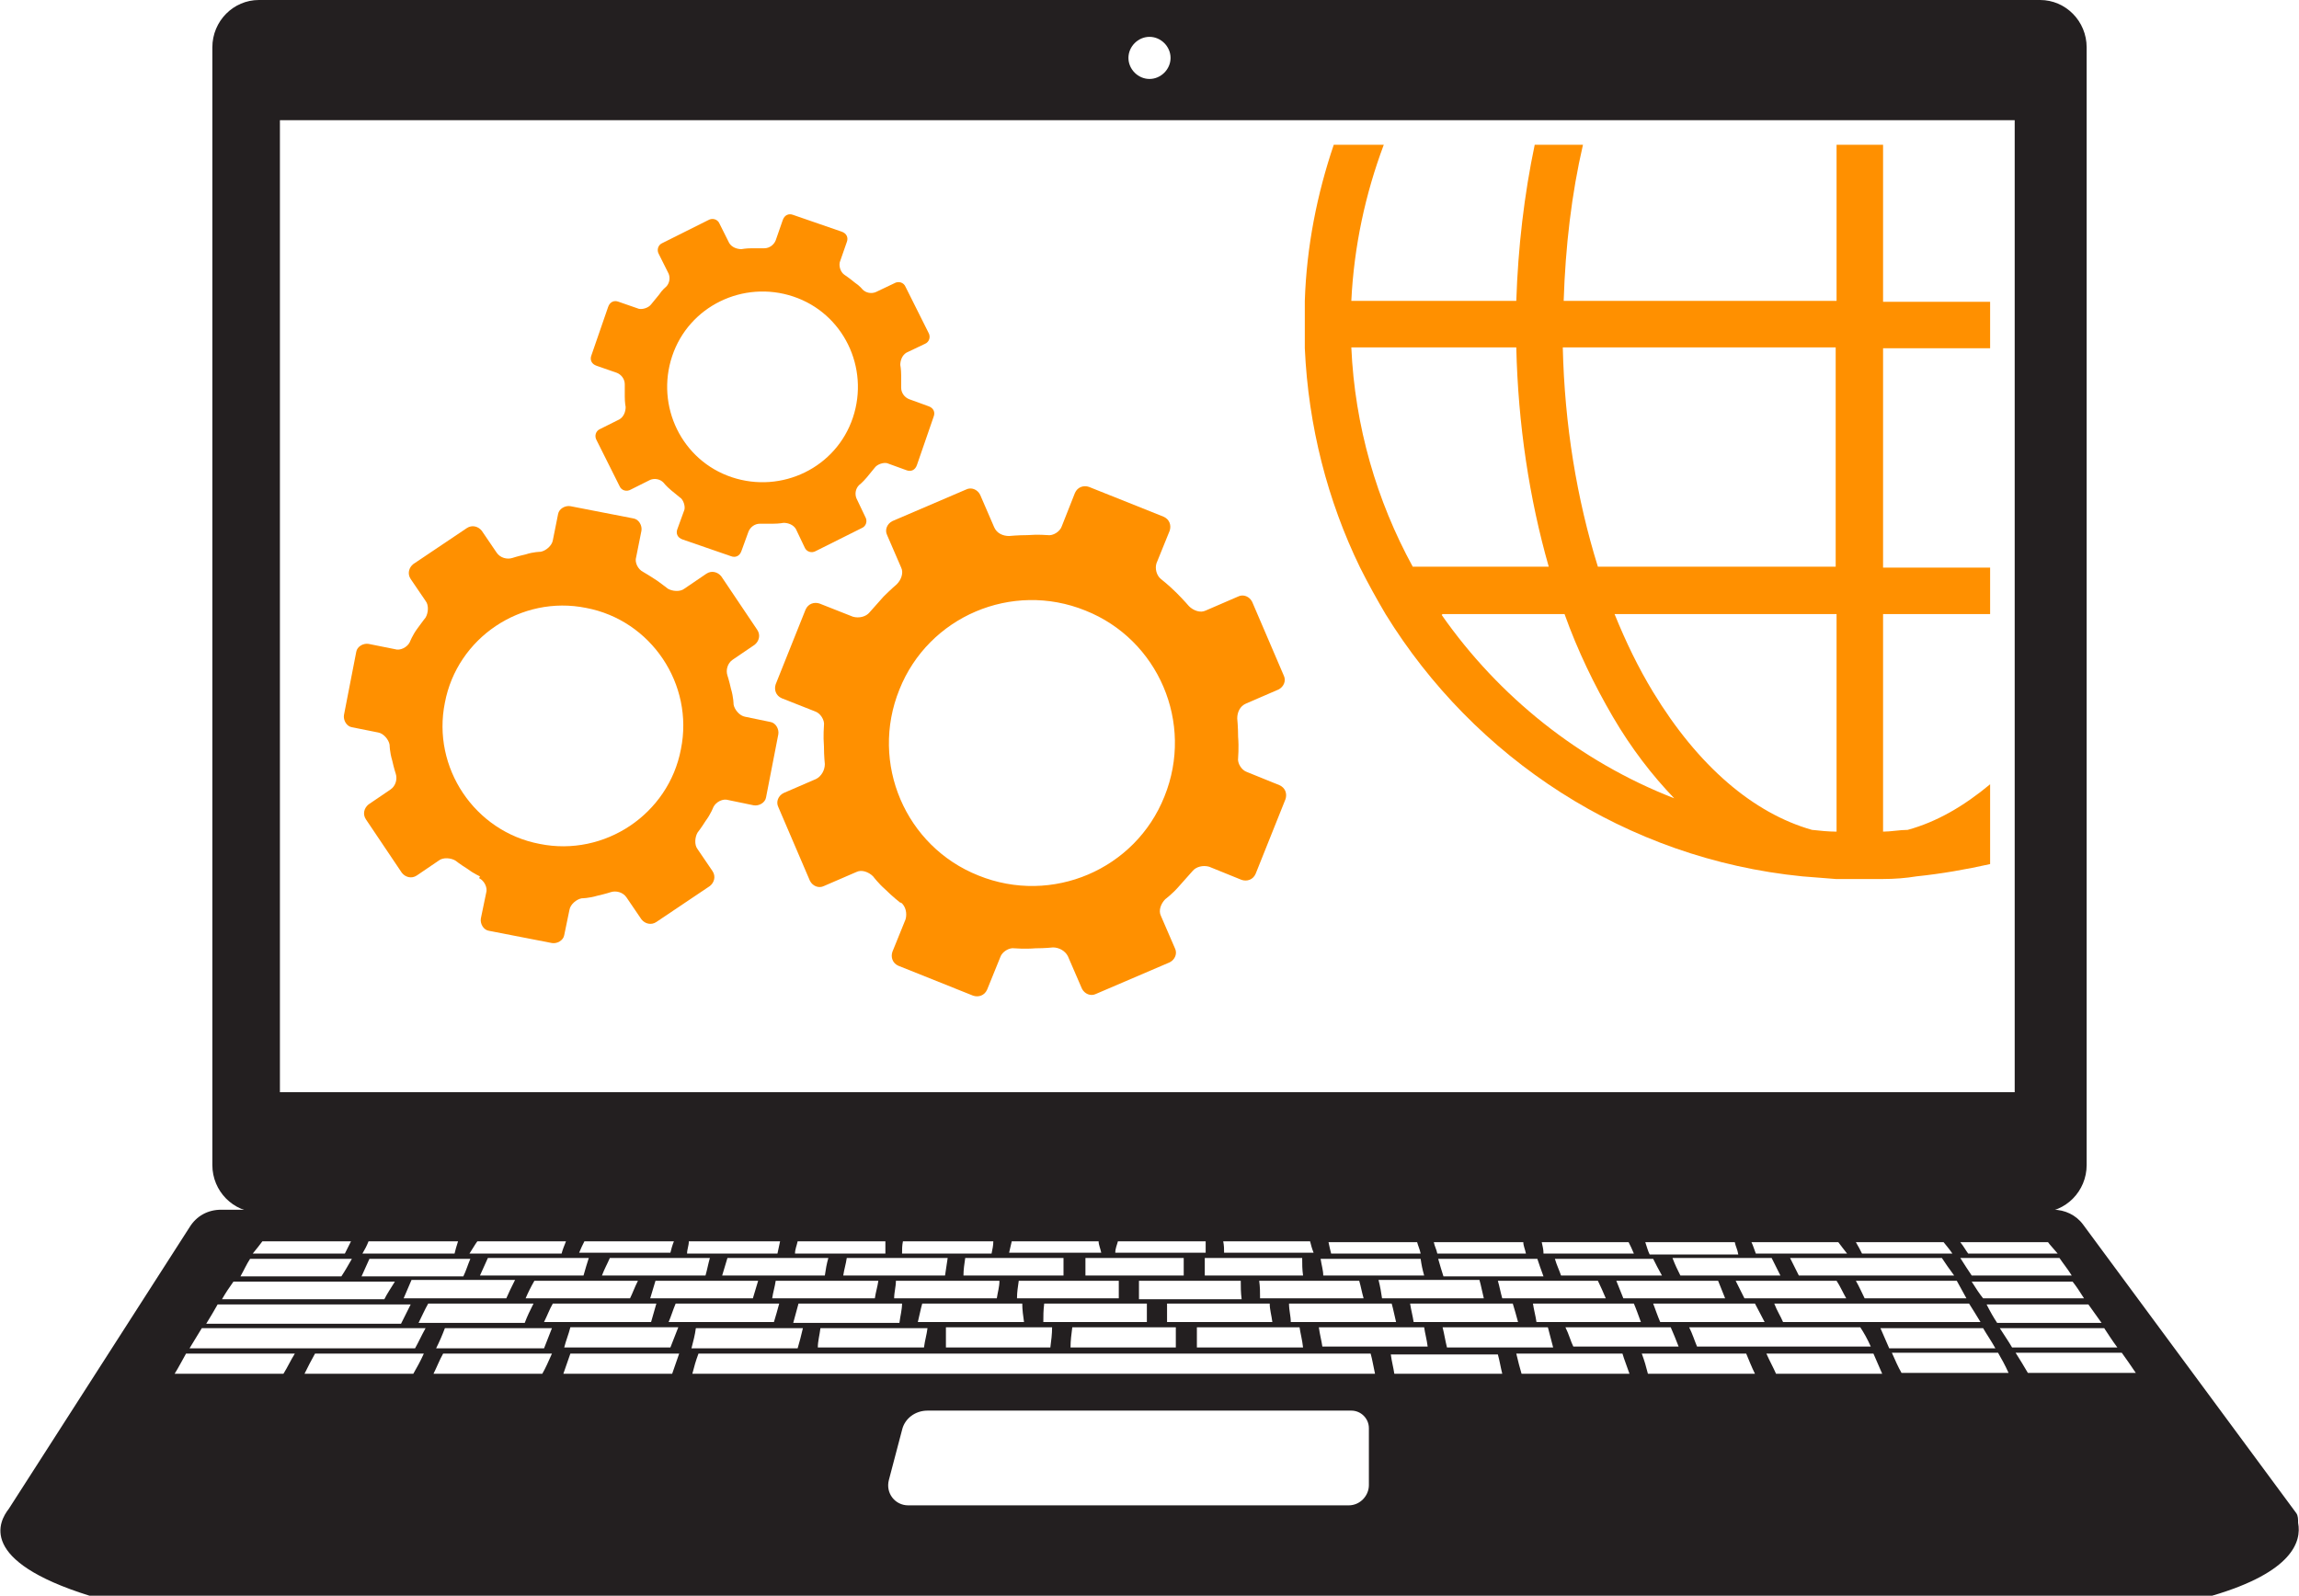
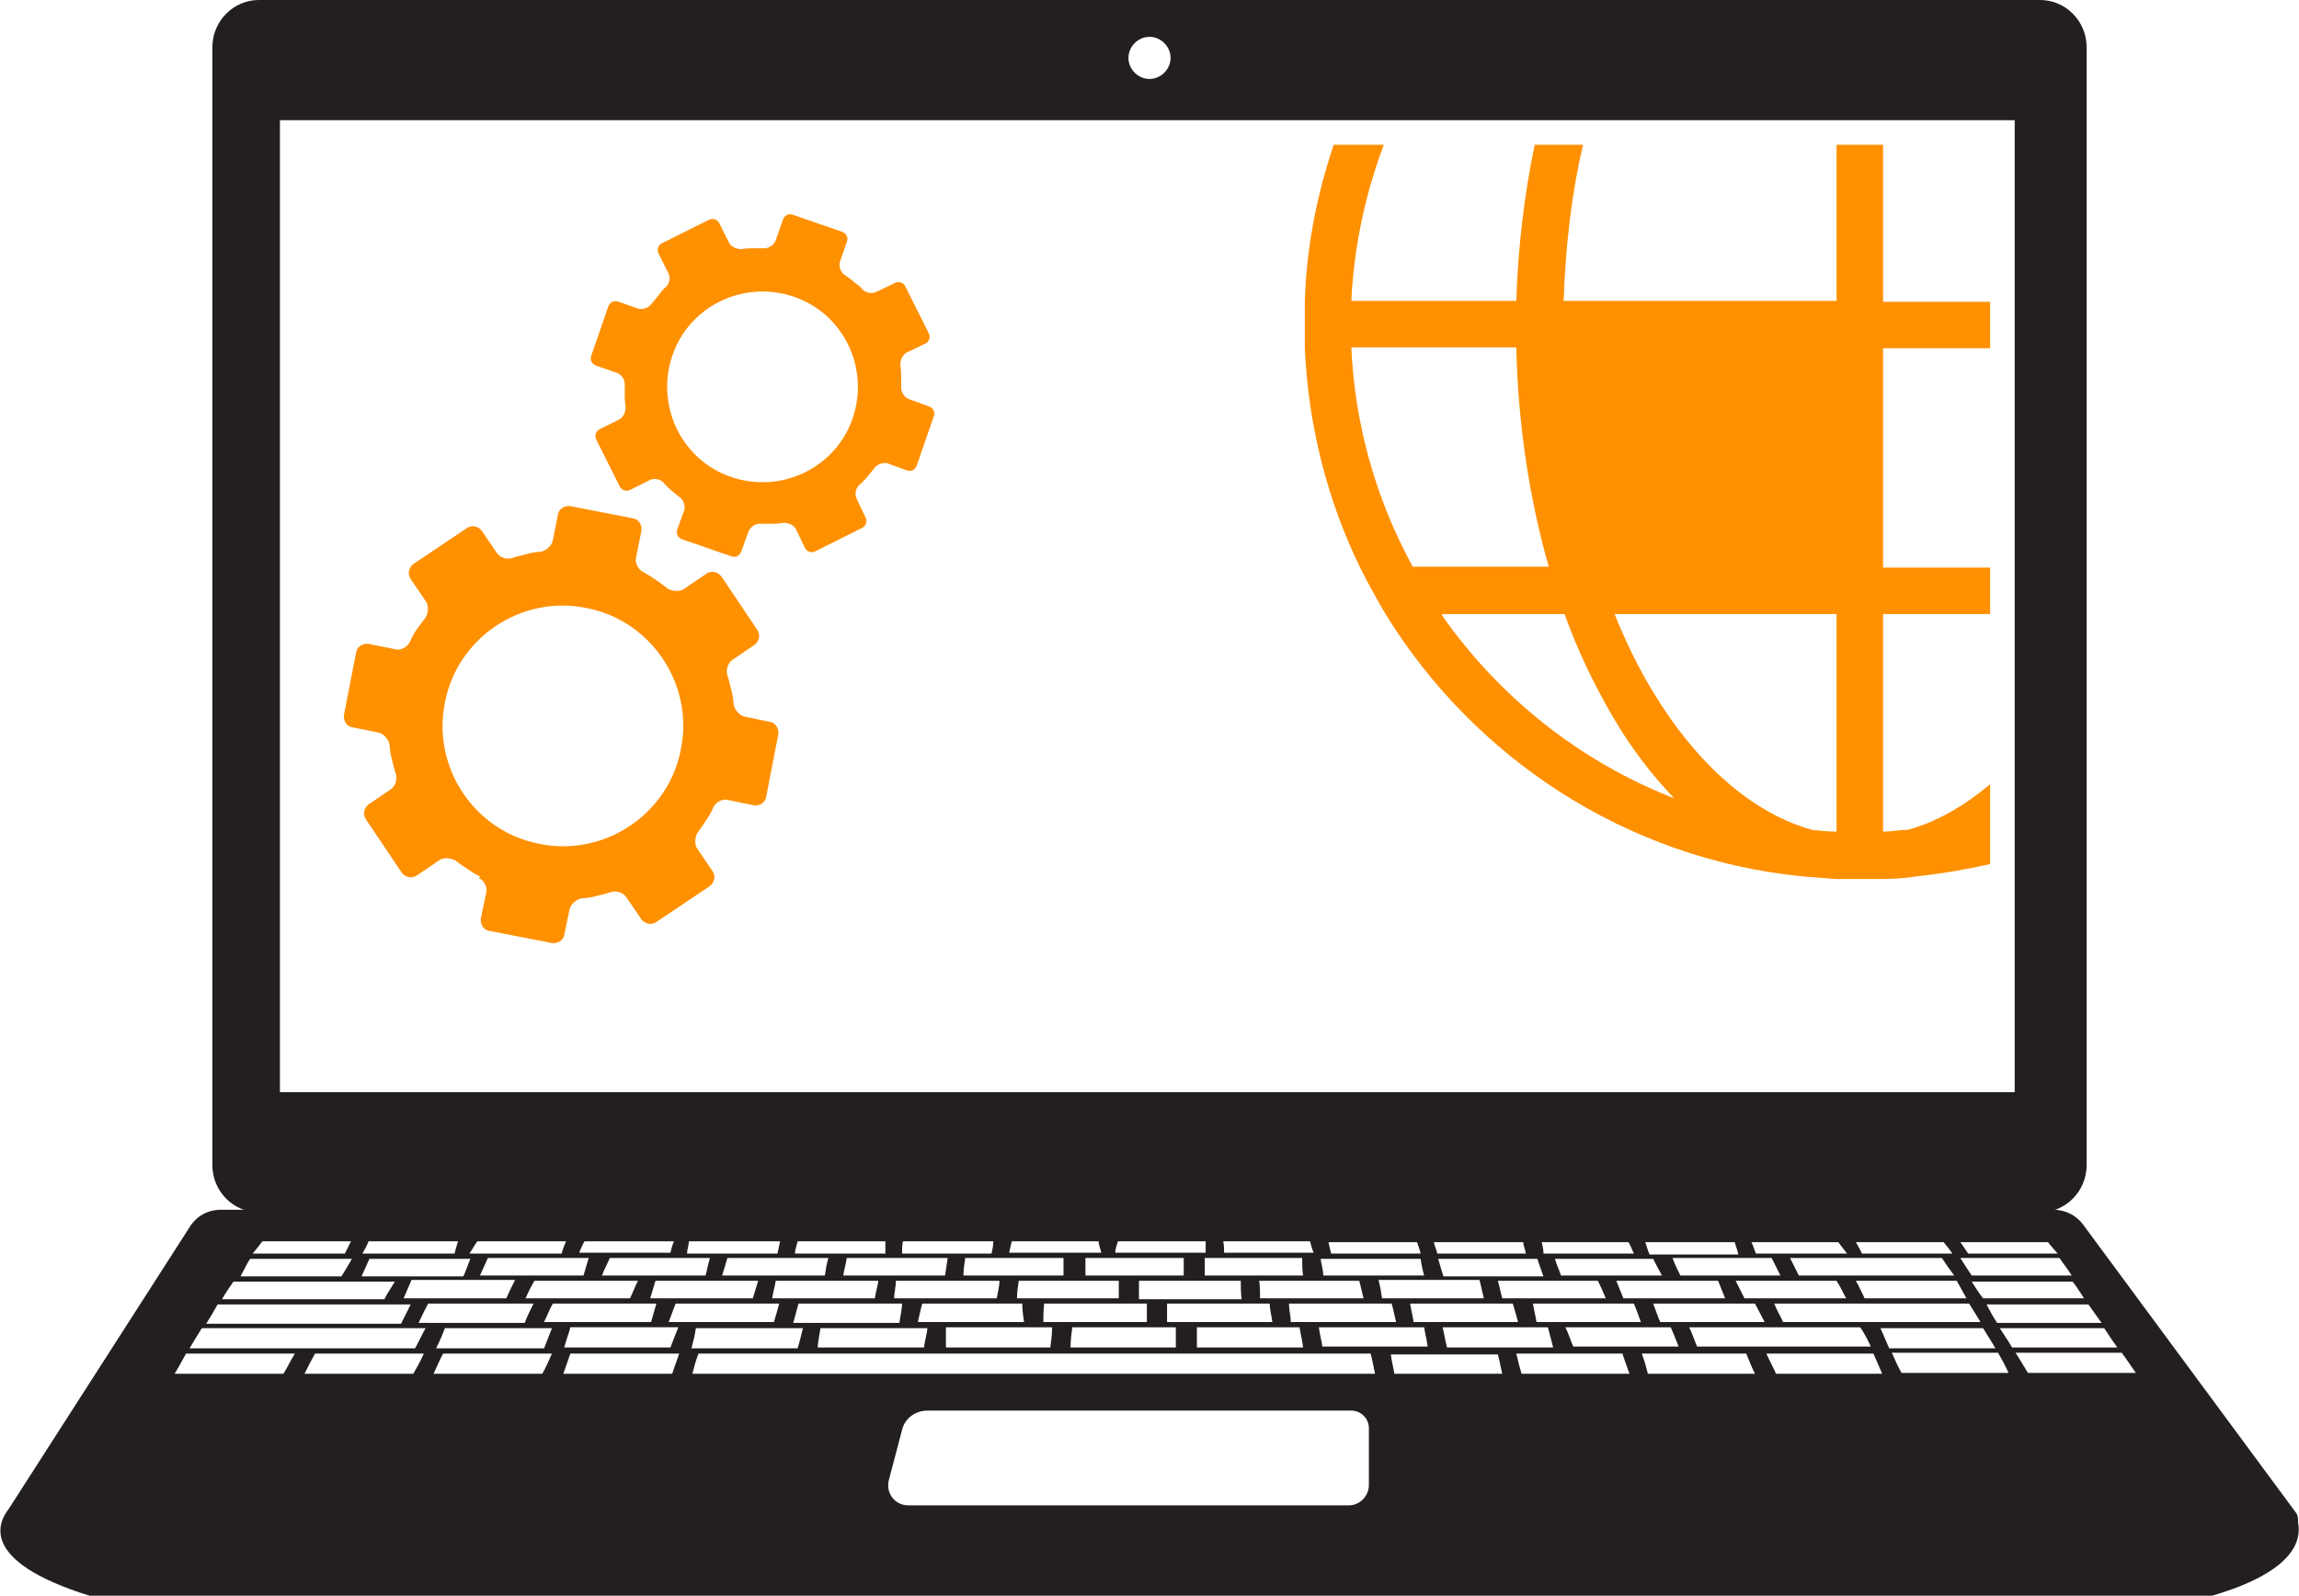
<svg xmlns="http://www.w3.org/2000/svg" id="a" width="262" height="181.9" viewBox="0 0 262 181.9">
  <defs>
    <style>.b{fill:#ff9000;}.c{fill:#231f20;}</style>
  </defs>
  <g>
    <path class="c" d="M261.9,173.6c0-.4,0-.8-.2-1.1l-24.3-32.9c-.8-1.1-2.1-1.7-3.4-1.7H25.2c-1.5,0-2.8,.7-3.6,2L1,172c-1.1,1.4-3.6,5.9,9.2,9.9H252.1c9.2-2.7,10.2-6.2,9.8-8.3Zm-22.4-22.8h-11.9c-.4-.6-.8-1.3-1.2-2.1h11.6c.5,.7,1,1.4,1.5,2.1Zm-1.9-2.8h-11.6c-.4-.5-.8-1.1-1.3-1.9h11.5c.4,.5,.8,1.1,1.3,1.9Zm-178.9-2.1c-.4,.8-.7,1.4-1,2.1h-11.7c.3-.7,.6-1.4,.9-2.1h11.9Zm-4-.5c.3-.7,.6-1.3,.9-2h11.5c-.2,.6-.4,1.3-.6,2h-11.8Zm-5.9,3.2h12c-.4,.8-.7,1.4-1,2.2h-12.1c.4-.8,.7-1.5,1.1-2.2Zm11.1-.6c.3-.7,.6-1.3,1-2h11.8c-.4,.8-.6,1.4-.9,2h-11.8Zm26.5-2c-.2,.7-.4,1.3-.6,2h-11.7c.2-.7,.4-1.3,.6-2h11.8Zm-4.1-.6c.2-.7,.4-1.3,.6-2h11.5c-.2,.7-.3,1.3-.4,2h-11.6Zm-2,0h-11.7c.3-.8,.6-1.3,.9-2h11.4c-.2,.7-.3,1.3-.5,2Zm-17.3,3.2h11.8c-.2,.7-.4,1.4-.6,2.1h-12.2c.4-.8,.6-1.4,1-2.1Zm2,2.7h12.3c-.3,.8-.6,1.5-.9,2.3h-12.1c.2-.8,.5-1.5,.7-2.3Zm11.2-.6c.3-.7,.5-1.4,.8-2.1h11.8c-.2,.8-.4,1.4-.6,2.1h-12.1Zm11.8-2.7c.1-.7,.3-1.3,.4-2h11.7c-.1,.7-.3,1.3-.4,2h-11.8Zm49.3-2.6c0-.6,0-1.3,0-2h11.1c0,.7,0,1.3,.1,2h-11.3Zm17.6,.6c.2,.7,.3,1.3,.5,2h-11.8c0-.7,0-1.3-.1-2h11.5Zm-13.5,0c0,.7,0,1.3,.1,2.1h-11.7c0-.7,0-1.3,0-2.1h11.6Zm-6.6-.6h-11.1c0-.6,0-1.3,0-2h11.2c0,.7,0,1.3,0,2Zm-7.3,.6c0,.8,0,1.3,0,2h-11.6c0-.7,.1-1.3,.2-2h11.4Zm-17.7-.6c0-.7,.1-1.3,.2-2h11.2c0,.7,0,1.3,0,2h-11.5Zm4.1,.6c0,.7-.2,1.3-.3,2h-11.7c0-.7,.2-1.3,.2-2h11.8Zm-6.3-.6h-11.5c.1-.7,.3-1.3,.4-2h11.5c-.1,.7-.2,1.3-.3,2Zm-16.6,3.2h11.8c0,.7-.2,1.4-.3,2.2h-12.1c.2-.8,.4-1.4,.6-2.2Zm2.5,2.8h12.2c-.1,.8-.3,1.4-.4,2.2h-12.1c0-.7,.2-1.4,.3-2.2Zm11.1-.7c.2-.8,.3-1.4,.5-2.1h11.4c0,.7,.1,1.4,.2,2.1h-12Zm3.2,.6h12.1c0,.8-.1,1.5-.2,2.3h-11.9c0-.8,0-1.5,0-2.3Zm11.1-.6c0-.7,0-1.3,.1-2.1h11.7c0,.8,0,1.4,0,2.1h-11.8Zm3.3,.6h11.8c0,.8,0,1.5,0,2.3h-12c0-.8,.1-1.5,.2-2.3Zm10.8-.6c0-.8,0-1.4,0-2.1h11.7c0,.7,.2,1.3,.3,2.1h-12Zm3.5,.6h11.6c.1,.7,.3,1.4,.4,2.3h-12.1c0-.8,0-1.5,0-2.3Zm10.6-.6c0-.7-.2-1.3-.2-2.1h11.7c.2,.7,.3,1.3,.5,2.1h-12Zm10-4.8h11.5c.2,.7,.3,1.3,.5,2.1h-11.6c-.1-.7-.2-1.3-.4-2.1Zm5.2,5.4c.1,.7,.3,1.4,.4,2.2h-12c-.1-.7-.3-1.4-.4-2.2h12Zm-1.2-.6c-.1-.7-.3-1.4-.4-2.1h11.7c.2,.7,.4,1.3,.6,2.1h-11.9Zm30.4-5.3c-.3-.6-.6-1.2-.9-2h11.3c.3,.6,.6,1.2,1,2h-11.4Zm17.8,.6c.4,.6,.7,1.3,1.1,2h-11.6c-.3-.6-.6-1.2-1-2h11.5Zm-13.5,0c.3,.7,.5,1.3,.8,2h-11.6c-.3-.7-.5-1.3-.8-2h11.6Zm-17.9-.6c-.2-.6-.5-1.2-.7-1.9h11.2c.3,.6,.6,1.2,1,1.9h-11.5Zm4.2,.6c.3,.6,.6,1.3,.9,2h-11.8c-.2-.7-.3-1.3-.5-2h11.4Zm-5.7,5.3c.2,.8,.4,1.5,.6,2.3h-12.1c-.2-.8-.3-1.5-.5-2.3h11.9Zm-1.3-.6c-.1-.7-.3-1.4-.4-2.1h11.5c.3,.7,.5,1.3,.8,2.1h-11.9Zm15.3,.6c.3,.7,.6,1.4,.9,2.2h-12c-.3-.6-.5-1.4-.9-2.2h12Zm-1.2-.6c-.3-.7-.5-1.3-.8-2.1h11.6c.3,.6,.7,1.3,1.1,2.1h-11.9Zm22.8,.6c.4,.6,.8,1.3,1.2,2.2h-19.8c-.3-.7-.5-1.4-.9-2.2h19.4Zm-8.8-.6c-.3-.7-.7-1.3-1-2.1h22.2c.4,.6,.8,1.3,1.3,2.1h-22.5Zm32.9-5.3h-11.4c-.4-.6-.8-1.2-1.3-2h11.3c.4,.6,.9,1.2,1.4,2Zm-2.7-3.8c.2,.3,.6,.7,1.1,1.3h-10.2c-.3-.4-.5-.8-.9-1.3h10Zm-9.3,6.4h-11.6c-.3-.6-.6-1.3-1-2h11.5c.4,.7,.7,1.3,1.1,2Zm-19.1-2.6c-.3-.6-.6-1.2-1-2h17.3c.4,.6,.8,1.2,1.4,2h-17.7Zm16.5-3.8c.3,.4,.6,.7,1,1.3h-10.3c-.2-.4-.4-.8-.7-1.3h10Zm-12,0c.3,.4,.6,.8,1,1.3h-10.4c-.2-.5-.3-.9-.5-1.3h9.9Zm-11.8,0c.1,.5,.3,.8,.4,1.4h-10.1c-.2-.4-.3-.8-.5-1.4h10.1Zm-12.1,0c.2,.4,.4,.8,.6,1.3h-10.3c0-.5-.1-.8-.2-1.3h9.9Zm-9.7,3.9h-11.4c-.2-.6-.4-1.3-.6-2h11.3c.2,.6,.4,1.2,.7,2Zm-2.3-3.9c0,.4,.2,.8,.3,1.3h-10.1c-.1-.5-.3-.8-.4-1.3h10.2Zm-12.1,0c.1,.4,.3,.8,.4,1.3h-10.2c-.1-.4-.2-.8-.3-1.3h10.1Zm.4,1.9c.1,.7,.2,1.2,.4,1.9h-11.5c0-.6-.2-1.2-.3-1.9h11.4Zm-12.6-2c.1,.4,.2,.8,.4,1.3h-10.2c0-.4,0-.8-.1-1.3h9.9Zm-22,0h10.1c0,.5,0,.9,0,1.3h-10.3c0-.5,.2-.9,.3-1.3Zm-12.1,0h10c0,.4,.2,.8,.3,1.3h-10.5c.1-.5,.2-.8,.3-1.3Zm-12.3,0h10.3c0,.5-.1,.9-.2,1.4h-10.2c0-.5,0-.9,.1-1.4Zm-12.1,0h10.1c0,.5,0,.9,0,1.4h-10.3c0-.5,.2-.9,.3-1.4Zm-12.2,0h10.3c-.1,.5-.2,.9-.3,1.4h-10.3c0-.5,.2-.9,.2-1.4Zm-12.1,0h10.3c-.2,.5-.3,.9-.4,1.3h-10.4c.2-.5,.4-.9,.6-1.3Zm-12.1,0h10.1c-.2,.5-.4,1-.5,1.4h-10.5c.4-.6,.6-1,.9-1.4Zm-12.4,0h10.2c-.2,.6-.3,1-.4,1.4h-10.5c.3-.5,.5-.9,.7-1.4Zm0,2h11.6c-.3,.7-.5,1.4-.8,2h-11.6c.3-.7,.6-1.3,.9-2Zm-12.1-2h10.1c-.3,.6-.5,1-.7,1.4h-10.5c.5-.6,.8-1,1.1-1.4Zm-1.5,2h11.7c-.4,.7-.8,1.4-1.2,2h-11.5c.4-.7,.7-1.4,1.1-2Zm-1.7,2.6h18.3c-.5,.8-.9,1.4-1.2,2H25.3c.4-.7,.8-1.3,1.3-2Zm-1.7,2.6h21.8c-.4,.8-.7,1.4-1.1,2.2H23.5c.5-.8,.9-1.5,1.3-2.2Zm7.4,7.9h-12.5c.5-.8,.9-1.6,1.3-2.3h12.4c-.5,.8-.8,1.5-1.3,2.3Zm14.8,0h-12.5c.4-.8,.8-1.6,1.2-2.3h12.4c-.4,.9-.8,1.6-1.2,2.3Zm.3-2.9H21.6c.5-.8,.9-1.5,1.4-2.3h25.5c-.5,.9-.8,1.6-1.2,2.3Zm14.4,2.9h-12.5c.4-.8,.7-1.6,1.1-2.3h12.4c-.4,.9-.7,1.6-1.1,2.3Zm.1-2.9h-12.3c.4-.8,.7-1.5,1-2.3h12.2c-.3,.8-.6,1.5-.9,2.3Zm14.6,2.9h-12.4c.3-.8,.5-1.5,.8-2.3h12.4c-.3,.8-.5,1.5-.8,2.3Zm2.7-5.2h12.2c-.2,.9-.4,1.6-.6,2.3h-12.1c.2-.8,.4-1.5,.5-2.3Zm76.7,17.9c0,1.2-1,2.3-2.3,2.3h-50.2c-1.5,0-2.6-1.4-2.2-2.9l1.5-5.7c.3-1.3,1.5-2.2,2.9-2.2h48.3c1.1,0,2,.9,2,2v6.6Zm-77.1-12.7c.2-.8,.4-1.5,.7-2.3h76.6c.2,.7,.3,1.4,.5,2.3H78.7Zm80,0c-.1-.7-.3-1.4-.4-2.2h12.2c.2,.7,.3,1.4,.5,2.2h-12.2Zm14.5,0c-.2-.7-.4-1.4-.6-2.3h12.1c.2,.7,.5,1.4,.8,2.3h-12.3Zm14.4,0c-.2-.8-.4-1.5-.7-2.3h11.9c.3,.7,.6,1.5,1,2.3h-12.3Zm14.6,0c-.3-.7-.7-1.4-1.1-2.3h12.2c.3,.7,.6,1.4,1,2.3h-12.1Zm11.8-5.2h11.8c.4,.7,.9,1.4,1.4,2.3h-12.1c-.3-.7-.6-1.4-1-2.3Zm2.5,5.1c-.4-.7-.7-1.4-1.1-2.3h12.1c.4,.7,.8,1.4,1.2,2.3h-12.2Zm11.3-5.1h11.8c.4,.6,.9,1.4,1.5,2.2h-12c-.4-.7-.9-1.4-1.4-2.2Zm3.1,5.1c-.4-.7-.9-1.5-1.4-2.3h12.1c.5,.7,1,1.4,1.6,2.3h-12.2Z" />
    <path class="c" d="M232.5,0H29.5c-2.9,0-5.3,2.4-5.3,5.4v127.4c0,3,2.4,5.4,5.3,5.4H232.5c2.9,0,5.3-2.4,5.3-5.4V5.4c0-3-2.4-5.4-5.3-5.4Zm-101.5,4.2c1.3,0,2.4,1.1,2.4,2.4s-1.1,2.4-2.4,2.4-2.4-1.1-2.4-2.4,1.1-2.4,2.4-2.4Zm98.6,120.3H31.9V13.7H229.6V124.6Z" />
  </g>
-   <path class="b" d="M226.8,89.4c-3,2.5-6.1,4.3-9.4,5.2-.9,0-1.9,.2-2.8,.2v-24.8h12.2v-5.3h-12.2v-25h12.2v-5.3h-12.2V16.5h-5.3v17.8h-31.1c.2-6.2,.9-12.2,2.2-17.8h-5.5c-1.2,5.7-1.9,11.7-2.1,17.8h-18.8c.3-6.2,1.6-12.2,3.7-17.8h-5.7c-1.9,5.6-3.1,11.6-3.3,17.8,0,.9,0,1.8,0,2.7s0,1.8,0,2.7c.4,8.9,2.6,17.4,6.3,25,.9,1.8,1.9,3.6,2.9,5.3,10.1,16.4,27.4,27.9,47.5,29.9,1.3,.1,2.5,.2,3.8,.3,.9,0,1.8,0,2.7,0s1.8,0,2.7,0c1.3,0,2.6-.1,3.8-.3,2.9-.3,5.7-.8,8.4-1.4v-9Zm-72.7-49.8h18.7c.2,8.8,1.5,17.3,3.7,25h-15.5c-4.1-7.5-6.6-16-7-25Zm10.3,30.4h13.9c1.5,4.2,3.4,8.1,5.5,11.7,2.1,3.6,4.5,6.7,7,9.3-10.8-4.2-20-11.6-26.5-20.9Zm44.9,24.8c-.9,0-1.9-.1-2.8-.2-6.7-1.9-13-7.3-18.1-15.7-1.7-2.8-3.1-5.7-4.4-8.9h25.3v24.8Zm0-30.2h-27.2c-2.4-7.7-3.8-16.2-4-25h31.1v25Z" />
+   <path class="b" d="M226.8,89.4c-3,2.5-6.1,4.3-9.4,5.2-.9,0-1.9,.2-2.8,.2v-24.8h12.2v-5.3h-12.2v-25h12.2v-5.3h-12.2V16.5h-5.3v17.8h-31.1c.2-6.2,.9-12.2,2.2-17.8h-5.5c-1.2,5.7-1.9,11.7-2.1,17.8h-18.8c.3-6.2,1.6-12.2,3.7-17.8h-5.7c-1.9,5.6-3.1,11.6-3.3,17.8,0,.9,0,1.8,0,2.7s0,1.8,0,2.7c.4,8.9,2.6,17.4,6.3,25,.9,1.8,1.9,3.6,2.9,5.3,10.1,16.4,27.4,27.9,47.5,29.9,1.3,.1,2.5,.2,3.8,.3,.9,0,1.8,0,2.7,0s1.8,0,2.7,0c1.3,0,2.6-.1,3.8-.3,2.9-.3,5.7-.8,8.4-1.4v-9Zm-72.7-49.8h18.7c.2,8.8,1.5,17.3,3.7,25h-15.5c-4.1-7.5-6.6-16-7-25Zm10.3,30.4h13.9c1.5,4.2,3.4,8.1,5.5,11.7,2.1,3.6,4.5,6.7,7,9.3-10.8-4.2-20-11.6-26.5-20.9Zm44.9,24.8c-.9,0-1.9-.1-2.8-.2-6.7-1.9-13-7.3-18.1-15.7-1.7-2.8-3.1-5.7-4.4-8.9h25.3v24.8Zm0-30.2h-27.2c-2.4-7.7-3.8-16.2-4-25v25Z" />
  <g>
    <g>
-       <path class="b" d="M102.7,102.9c.5,.4,.7,1.2,.5,1.9l-1.5,3.7c-.2,.6,0,1.3,.7,1.6l8.5,3.4c.6,.2,1.3,0,1.6-.7l1.5-3.7c.2-.6,1-1.1,1.6-1,0,0,1.2,.1,2.4,0,1.1,0,2-.1,2-.1,.7,0,1.4,.4,1.7,1l1.6,3.7c.3,.6,1,.9,1.6,.6l8.4-3.6c.6-.3,.9-1,.6-1.6l-1.6-3.7c-.3-.6,0-1.4,.5-1.9,0,0,.8-.6,1.5-1.4,.8-.9,1.6-1.8,1.6-1.8,.4-.5,1.2-.7,1.9-.5l3.7,1.5c.6,.2,1.3,0,1.6-.7l3.4-8.5c.2-.6,0-1.3-.7-1.6l-3.7-1.5c-.6-.2-1.1-1-1-1.6,0,0,.1-1.2,0-2.4,0-1.1-.1-2.1-.1-2.1,0-.7,.3-1.4,1-1.7l3.7-1.6c.6-.3,.9-1,.6-1.6l-3.6-8.4c-.3-.6-1-.9-1.6-.6l-3.7,1.6c-.6,.3-1.4,0-1.9-.5,0,0-.6-.7-1.4-1.5-.9-.9-1.8-1.6-1.8-1.6-.5-.4-.7-1.2-.5-1.8l1.5-3.7c.2-.6,0-1.3-.7-1.6l-8.5-3.4c-.6-.2-1.3,0-1.6,.7l-1.5,3.8c-.2,.6-1,1.1-1.6,1,0,0-1.1-.1-2.3,0-1.1,0-2.1,.1-2.1,.1-.7,0-1.4-.3-1.7-1l-1.6-3.7c-.3-.6-1-.9-1.6-.6l-8.4,3.6c-.6,.3-.9,1-.6,1.6l1.6,3.7c.3,.6,0,1.4-.5,1.9,0,0-.7,.6-1.5,1.4-.8,.9-1.6,1.8-1.6,1.8-.4,.5-1.2,.7-1.9,.5l-3.8-1.5c-.6-.2-1.3,0-1.6,.7l-3.4,8.5c-.2,.6,0,1.3,.7,1.6l3.8,1.5c.6,.2,1.1,1,1,1.6,0,0-.1,1.2,0,2.4,0,1.1,.1,2,.1,2,0,.7-.4,1.4-1,1.7l-3.7,1.6c-.6,.3-.9,1-.6,1.6l3.6,8.4c.3,.6,1,.9,1.6,.6l3.7-1.6c.6-.3,1.4,0,1.9,.5,0,0,.6,.8,1.4,1.5,.8,.8,1.7,1.5,1.7,1.5Zm-.2-24.3c3.3-8.3,12.8-12.4,21.2-9,8.3,3.3,12.4,12.8,9,21.2-3.3,8.3-12.8,12.4-21.2,9-8.3-3.3-12.4-12.8-9-21.2Z" />
      <path class="b" d="M54.6,100.1c.6,.3,1,1.1,.8,1.7l-.6,2.9c-.1,.6,.3,1.3,.9,1.4l7.2,1.4c.6,.1,1.3-.3,1.4-.9l.6-2.9c.1-.6,.8-1.2,1.4-1.3,0,0,.8,0,1.8-.3,.9-.2,1.5-.4,1.5-.4,.6-.2,1.4,0,1.8,.6l1.7,2.5c.4,.5,1.1,.7,1.7,.3l6.1-4.1c.5-.4,.7-1.1,.3-1.7l-1.7-2.5c-.4-.5-.3-1.4,0-1.9,0,0,.4-.5,.9-1.3,.6-.8,.9-1.6,.9-1.6,.3-.6,1.1-1,1.7-.8l2.9,.6c.6,.1,1.3-.3,1.4-.9l1.4-7.2c.1-.6-.3-1.3-.9-1.4l-2.9-.6c-.6-.1-1.2-.8-1.3-1.4,0,0,0-.8-.3-1.8-.2-.9-.4-1.5-.4-1.5-.2-.6,0-1.4,.6-1.8l2.5-1.7c.5-.4,.7-1.1,.3-1.7l-4.1-6.1c-.4-.5-1.1-.7-1.7-.3l-2.5,1.7c-.5,.4-1.4,.3-1.9,0,0,0-.5-.4-1.2-.9-.9-.6-1.6-1-1.6-1-.6-.3-1-1.1-.8-1.7l.6-3c.1-.6-.3-1.3-.9-1.4l-7.2-1.4c-.6-.1-1.3,.3-1.4,.9l-.6,3c-.1,.6-.8,1.2-1.4,1.3,0,0-.8,0-1.7,.3-.9,.2-1.5,.4-1.5,.4-.6,.2-1.4,0-1.8-.6l-1.7-2.5c-.4-.5-1.1-.7-1.7-.3l-6.1,4.1c-.5,.4-.7,1.1-.3,1.7l1.7,2.5c.4,.5,.3,1.4,0,1.9,0,0-.4,.5-.9,1.2-.6,.8-.9,1.6-.9,1.6-.3,.6-1.1,1-1.7,.8l-3-.6c-.6-.1-1.3,.3-1.4,.9l-1.4,7.2c-.1,.6,.3,1.3,.9,1.4l3,.6c.6,.1,1.2,.8,1.3,1.4,0,0,0,.8,.3,1.8,.2,.9,.4,1.5,.4,1.5,.2,.6,0,1.4-.6,1.8l-2.5,1.7c-.5,.4-.7,1.1-.3,1.7l4.1,6.1c.4,.5,1.1,.7,1.7,.3l2.5-1.7c.5-.4,1.4-.3,1.9,0,0,0,.5,.4,1.3,.9,.8,.6,1.5,.9,1.5,.9Zm-3.9-20c1.4-7.4,8.7-12.3,16.1-10.8,7.4,1.4,12.3,8.7,10.8,16.1-1.4,7.4-8.7,12.3-16.1,10.8-7.4-1.4-12.3-8.7-10.8-16.1Z" />
    </g>
    <path class="b" d="M77.5,56.7c.4,.3,.6,1,.5,1.4l-.8,2.2c-.2,.5,0,1,.6,1.2l5.5,1.9c.5,.2,1,0,1.2-.6l.8-2.2c.2-.5,.7-.9,1.3-.9,0,0,.7,0,1.5,0,.7,0,1.2-.1,1.2-.1,.5,0,1.1,.2,1.4,.7l1,2.1c.2,.5,.8,.7,1.3,.4l5.2-2.6c.5-.2,.7-.8,.4-1.3l-1-2.1c-.2-.5-.1-1.1,.3-1.5,0,0,.4-.3,.9-.9,.5-.6,.9-1.1,.9-1.1,.3-.4,1-.6,1.4-.5l2.2,.8c.5,.2,1,0,1.2-.6l1.9-5.5c.2-.5,0-1-.6-1.2l-2.2-.8c-.5-.2-.9-.7-.9-1.3,0,0,0-.6,0-1.4,0-.7-.1-1.2-.1-1.2,0-.5,.2-1.1,.7-1.4l2.1-1c.5-.2,.7-.8,.4-1.3l-2.6-5.2c-.2-.5-.8-.7-1.3-.4l-2.1,1c-.5,.2-1.1,.1-1.5-.3,0,0-.3-.4-.9-.8-.6-.5-1.2-.9-1.2-.9-.4-.3-.6-.9-.5-1.4l.8-2.3c.2-.5,0-1-.6-1.2l-5.5-1.9c-.5-.2-1,0-1.2,.6l-.8,2.3c-.2,.5-.7,.9-1.3,.9,0,0-.6,0-1.4,0-.7,0-1.2,.1-1.2,.1-.5,0-1.1-.2-1.4-.7l-1.1-2.2c-.2-.5-.8-.7-1.3-.4l-5.2,2.6c-.5,.2-.7,.8-.4,1.3l1.1,2.2c.2,.5,.1,1.1-.3,1.5,0,0-.4,.3-.8,.9-.5,.6-.9,1.1-.9,1.1-.3,.4-1,.6-1.4,.5l-2.3-.8c-.5-.2-1,0-1.2,.6l-1.9,5.5c-.2,.5,0,1,.6,1.2l2.3,.8c.5,.2,.9,.7,.9,1.3,0,0,0,.6,0,1.4,0,.7,.1,1.2,.1,1.2,0,.5-.2,1.1-.7,1.4l-2.2,1.1c-.5,.2-.7,.8-.4,1.3l2.6,5.2c.2,.5,.8,.7,1.3,.4l2.2-1.1c.5-.2,1.1-.1,1.5,.3,0,0,.3,.4,.9,.9,.6,.5,1.1,.9,1.1,.9Zm-.9-16.1c1.9-5.7,8.1-8.7,13.8-6.8,5.7,1.9,8.7,8.1,6.8,13.8-1.9,5.7-8.1,8.7-13.8,6.8-5.7-1.9-8.7-8.1-6.8-13.8Z" />
  </g>
</svg>